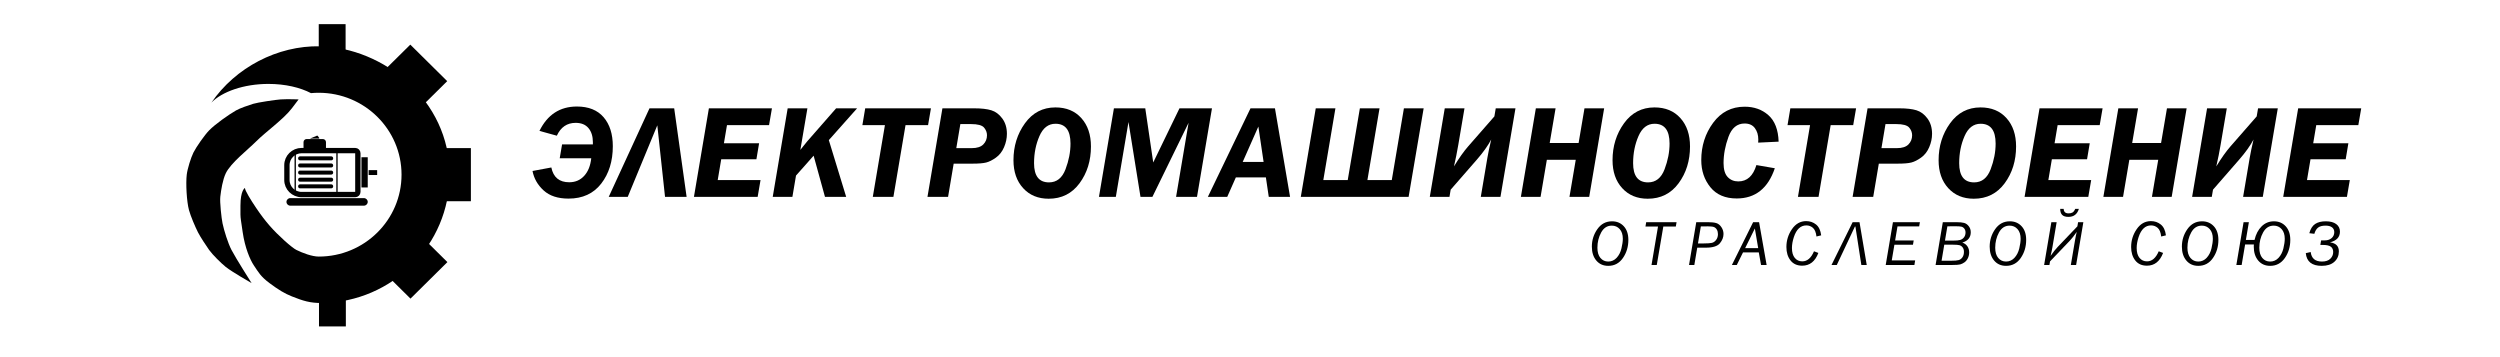
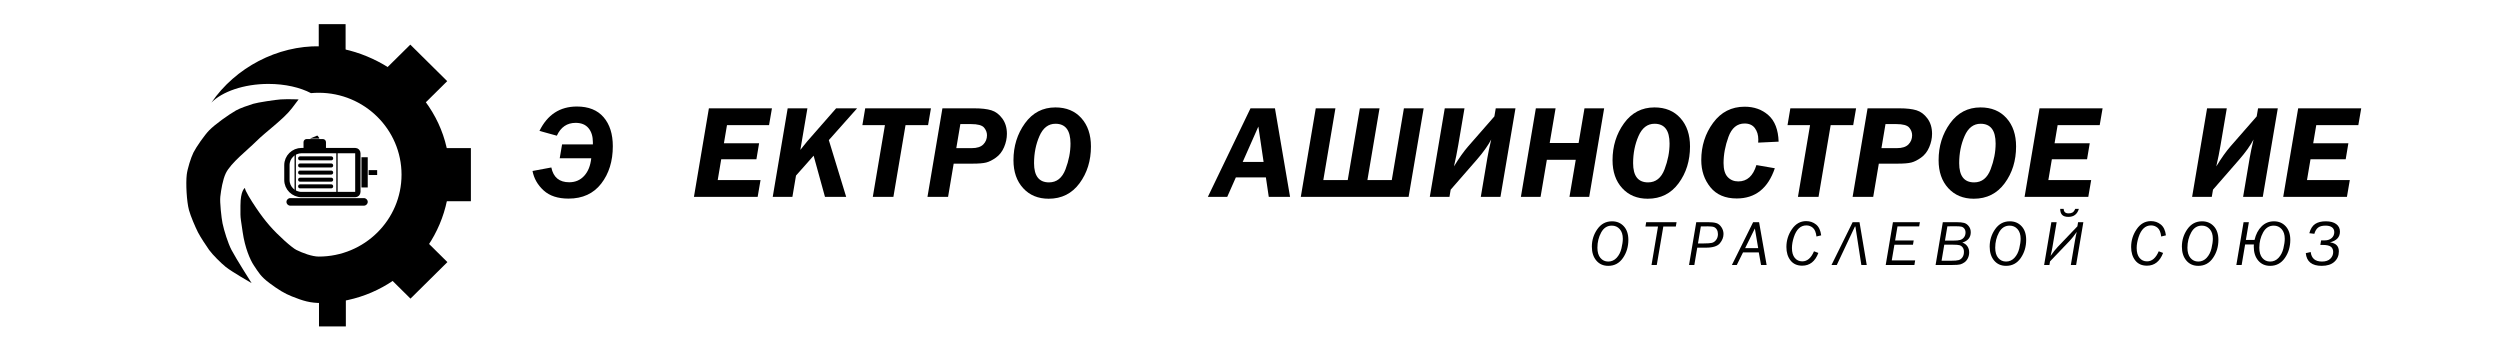
<svg xmlns="http://www.w3.org/2000/svg" width="469" height="67" viewBox="0 0 469 67" fill="none">
  <path d="M105.003 29.689L105.446 27.086H111.225V26.683C111.225 25.576 110.951 24.694 110.401 24.036C109.852 23.377 109.049 23.047 107.992 23.047C106.377 23.047 105.2 23.851 104.462 25.457L101.203 24.557C102.704 21.508 105.044 19.982 108.225 19.982C110.414 19.982 112.084 20.652 113.236 21.99C114.387 23.328 114.964 25.141 114.964 27.428C114.964 30.234 114.238 32.574 112.787 34.447C111.336 36.321 109.291 37.258 106.651 37.258C104.659 37.258 103.103 36.747 101.984 35.725C100.866 34.703 100.171 33.487 99.9 32.075L103.43 31.418C103.807 33.267 104.926 34.192 106.786 34.192C107.926 34.192 108.862 33.791 109.596 32.988C110.33 32.185 110.77 31.087 110.918 29.692H105.003V29.689Z" fill="black" />
-   <path d="M117.766 36.928H114.199L121.843 20.322H126.479L128.808 36.928H124.759L123.311 23.509L117.766 36.928Z" fill="black" />
  <path d="M144.816 20.322L144.275 23.473H136.382L135.807 26.879H142.407L141.902 29.884H135.3L134.643 33.778H142.677L142.136 36.928H130.184L132.988 20.323L144.816 20.322Z" fill="black" />
  <path d="M160.79 20.322L155.488 26.286L158.742 36.928H154.765L152.636 29.207L149.331 32.936L148.655 36.928H144.965L147.768 20.322H151.47L150.147 28.124L150.675 27.456C150.978 27.067 151.244 26.739 151.473 26.472L156.855 20.322H160.79Z" fill="black" />
  <path d="M174.105 23.473H169.878L167.603 36.928H163.738L166.013 23.473H161.783L162.312 20.322H174.645L174.105 23.473Z" fill="black" />
  <path d="M178.91 30.699L177.859 36.928H173.994L176.797 20.322H182.798C184.118 20.322 185.175 20.444 185.97 20.687C186.765 20.931 187.452 21.444 188.029 22.226C188.607 23.009 188.896 23.968 188.896 25.104C188.896 25.947 188.718 26.785 188.361 27.616C188.005 28.448 187.496 29.099 186.836 29.569C186.176 30.04 185.568 30.346 185.01 30.487C184.452 30.629 183.607 30.7 182.476 30.7L178.91 30.699ZM180.162 23.278L179.401 27.791H182.293C183.285 27.791 184.011 27.558 184.47 27.092C184.929 26.626 185.159 26.052 185.159 25.371C185.159 24.852 184.974 24.373 184.606 23.935C184.237 23.497 183.424 23.278 182.169 23.278H180.162Z" fill="black" />
  <path d="M196.73 37.281C194.747 37.281 193.148 36.62 191.941 35.297C190.731 33.976 190.127 32.227 190.127 30.054C190.127 27.427 190.845 25.119 192.279 23.132C193.713 21.145 195.62 20.151 197.997 20.151C200.038 20.151 201.659 20.82 202.86 22.158C204.062 23.497 204.661 25.268 204.661 27.475C204.661 30.143 203.949 32.445 202.523 34.379C201.095 36.313 199.165 37.281 196.73 37.281ZM196.791 34.215C198.235 34.215 199.267 33.395 199.891 31.755C200.513 30.115 200.825 28.508 200.825 26.932C200.825 24.456 199.887 23.217 198.009 23.217C196.673 23.217 195.668 23.989 194.996 25.532C194.324 27.074 193.987 28.767 193.987 30.61C193.987 33.013 194.923 34.215 196.791 34.215Z" fill="black" />
-   <path d="M227.367 20.322L224.558 36.928H220.632L222.979 23.034L216.193 36.928H213.955L211.704 22.889L209.33 36.928H206.164L208.97 20.322H214.853L216.346 30.48L221.268 20.322H227.367Z" fill="black" />
  <path d="M242.015 36.928H238.02L237.48 33.278H231.847L230.231 36.928H226.596L234.592 20.322H239.182L242.015 36.928ZM233.129 30.383H237.052L236.069 23.74L233.129 30.383Z" fill="black" />
  <path d="M244.031 36.928L246.836 20.322H250.525L248.254 33.777H252.835L255.111 20.322H258.8L256.526 33.777H261.099L263.373 20.322H267.077L264.256 36.928H244.031Z" fill="black" />
  <path d="M272.147 35.582L271.921 36.928H268.23L271.035 20.322H274.737L273.571 27.196C273.355 28.478 273.087 29.818 272.765 31.214C273.723 29.648 274.603 28.405 275.405 27.488L280.346 21.836L280.601 20.323H284.303L281.487 36.928H277.798L279.027 29.641C279.182 28.717 279.425 27.561 279.753 26.173C279.138 27.333 278.242 28.587 277.071 29.933L272.147 35.582Z" fill="black" />
  <path d="M300.939 20.322L298.135 36.928H294.432L295.61 29.981H290.188L289.011 36.928H285.32L288.125 20.322H291.827L290.722 26.83H296.146L297.248 20.322H300.939Z" fill="black" />
  <path d="M309.114 37.281C307.131 37.281 305.532 36.62 304.325 35.297C303.115 33.976 302.512 32.227 302.512 30.054C302.512 27.427 303.228 25.119 304.663 23.132C306.097 21.145 308.004 20.151 310.381 20.151C312.422 20.151 314.043 20.82 315.244 22.158C316.446 23.497 317.047 25.268 317.047 27.475C317.047 30.143 316.333 32.445 314.907 34.379C313.481 36.313 311.549 37.281 309.114 37.281ZM309.175 34.215C310.619 34.215 311.651 33.395 312.275 31.755C312.897 30.115 313.209 28.508 313.209 26.932C313.209 24.456 312.271 23.217 310.393 23.217C309.057 23.217 308.052 23.989 307.38 25.532C306.708 27.074 306.371 28.767 306.371 30.61C306.373 33.013 307.307 34.215 309.175 34.215Z" fill="black" />
  <path d="M333.67 26.575L329.832 26.758C329.849 26.505 329.857 26.31 329.857 26.172C329.857 25.333 329.645 24.623 329.218 24.042C328.793 23.46 328.148 23.169 327.288 23.169C325.877 23.169 324.867 24.007 324.256 25.682C323.645 27.357 323.339 28.997 323.339 30.603C323.339 31.795 323.597 32.664 324.114 33.212C324.631 33.759 325.295 34.033 326.107 34.033C327.753 34.033 328.885 33.011 329.501 30.967L332.956 31.563C331.678 35.342 329.294 37.232 325.81 37.232C323.655 37.232 322.007 36.529 320.868 35.123C319.729 33.717 319.158 32.021 319.158 30.035C319.158 27.385 319.901 25.052 321.385 23.038C322.868 21.024 324.84 20.018 327.298 20.018C329.078 20.018 330.565 20.551 331.762 21.617C332.96 22.684 333.596 24.337 333.67 26.575Z" fill="black" />
  <path d="M347.66 23.473H343.433L341.159 36.928H337.294L339.569 23.473H335.34L335.868 20.322H348.202L347.66 23.473Z" fill="black" />
  <path d="M352.467 30.699L351.416 36.928H347.551L350.355 20.322H356.357C357.675 20.322 358.732 20.444 359.528 20.687C360.323 20.931 361.01 21.444 361.588 22.226C362.166 23.009 362.455 23.968 362.455 25.104C362.455 25.947 362.275 26.785 361.919 27.616C361.563 28.448 361.054 29.099 360.394 29.569C359.733 30.04 359.126 30.346 358.568 30.487C358.01 30.629 357.166 30.7 356.035 30.7L352.467 30.699ZM353.719 23.278L352.959 27.791H355.849C356.841 27.791 357.568 27.558 358.028 27.092C358.485 26.626 358.715 26.052 358.715 25.371C358.715 24.852 358.531 24.373 358.162 23.935C357.794 23.497 356.981 23.278 355.725 23.278H353.719Z" fill="black" />
  <path d="M370.284 37.281C368.301 37.281 366.704 36.62 365.494 35.297C364.285 33.976 363.682 32.227 363.682 30.054C363.682 27.427 364.398 25.119 365.833 23.132C367.267 21.145 369.174 20.151 371.551 20.151C373.592 20.151 375.213 20.82 376.414 22.158C377.616 23.497 378.217 25.268 378.217 27.475C378.217 30.143 377.503 32.445 376.077 34.379C374.65 36.313 372.719 37.281 370.284 37.281ZM370.347 34.215C371.789 34.215 372.822 33.395 373.444 31.755C374.069 30.115 374.379 28.508 374.379 26.932C374.379 24.456 373.441 23.217 371.563 23.217C370.229 23.217 369.223 23.989 368.552 25.532C367.878 27.074 367.543 28.767 367.543 30.61C367.543 33.013 368.477 34.215 370.347 34.215Z" fill="black" />
  <path d="M394.445 20.322L393.904 23.473H386.011L385.437 26.879H392.035L391.53 29.884H384.929L384.271 33.778H392.305L391.765 36.928H379.812L382.617 20.323L394.445 20.322Z" fill="black" />
-   <path d="M410.212 20.322L407.408 36.928H403.704L404.883 29.981H399.462L398.285 36.928H394.594L397.398 20.322H401.1L399.996 26.83H405.417L406.522 20.322H410.212Z" fill="black" />
  <path d="M415.159 35.582L414.931 36.928H411.242L414.047 20.322H417.747L416.581 27.196C416.367 28.478 416.099 29.818 415.775 31.214C416.734 29.648 417.615 28.405 418.417 27.488L423.356 21.836L423.612 20.323H427.315L424.499 36.928H420.808L422.039 29.641C422.194 28.717 422.437 27.561 422.764 26.173C422.15 27.333 421.254 28.587 420.082 29.933L415.159 35.582Z" fill="black" />
  <path d="M442.965 20.322L442.423 23.473H434.531L433.956 26.879H440.555L440.051 29.884H433.449L432.792 33.778H440.825L440.285 36.928H428.332L431.136 20.323L442.965 20.322Z" fill="black" />
  <path d="M301.705 49.873C300.775 49.873 300.03 49.542 299.471 48.881C298.912 48.22 298.633 47.35 298.633 46.271C298.633 45.055 298.977 43.958 299.668 42.982C300.358 42.005 301.273 41.517 302.414 41.517C303.317 41.517 304.054 41.827 304.625 42.447C305.195 43.067 305.48 43.917 305.48 45C305.48 46.282 305.141 47.416 304.464 48.398C303.786 49.381 302.867 49.873 301.705 49.873ZM301.703 49.066C302.322 49.066 302.846 48.834 303.279 48.369C303.713 47.904 304.016 47.316 304.184 46.603C304.355 45.892 304.441 45.288 304.441 44.793C304.441 44.021 304.247 43.416 303.859 42.981C303.47 42.545 302.976 42.328 302.373 42.328C301.512 42.328 300.846 42.756 300.377 43.613C299.908 44.471 299.674 45.425 299.674 46.477C299.674 47.308 299.864 47.948 300.243 48.395C300.624 48.843 301.11 49.066 301.703 49.066Z" fill="black" />
  <path d="M314.383 42.499H312.038L310.812 49.708H309.825L311.042 42.499H308.689L308.825 41.682H314.524L314.383 42.499Z" fill="black" />
  <path d="M318.404 46.462L317.857 49.708H316.863L318.217 41.682H320.447C321.103 41.682 321.618 41.739 321.988 41.855C322.359 41.971 322.675 42.224 322.935 42.617C323.198 43.008 323.33 43.436 323.33 43.898C323.33 44.514 323.102 45.095 322.648 45.642C322.195 46.188 321.325 46.462 320.037 46.462H318.404ZM318.538 45.668H319.647C320.336 45.668 320.834 45.633 321.142 45.562C321.45 45.492 321.718 45.306 321.946 45.005C322.174 44.704 322.286 44.343 322.286 43.922C322.286 43.595 322.218 43.315 322.08 43.081C321.942 42.847 321.764 42.686 321.546 42.597C321.329 42.508 320.954 42.464 320.422 42.464L319.076 42.476L318.538 45.668Z" fill="black" />
  <path d="M329.95 47.356H326.987L325.823 49.708H324.904L328.888 41.682H330.004L331.419 49.708H330.373L329.95 47.356ZM329.837 46.55L329.211 42.863L327.387 46.55H329.837Z" fill="black" />
  <path d="M341.655 44.151L340.768 44.368C340.678 43.588 340.454 43.047 340.102 42.742C339.75 42.438 339.338 42.287 338.871 42.287C338.328 42.287 337.861 42.471 337.47 42.839C337.078 43.207 336.764 43.757 336.526 44.486C336.287 45.215 336.168 45.897 336.168 46.532C336.168 47.331 336.346 47.947 336.702 48.381C337.057 48.814 337.528 49.031 338.111 49.031C339.038 49.031 339.769 48.402 340.305 47.143L341.126 47.449C340.52 49.045 339.507 49.842 338.088 49.842C337.141 49.842 336.411 49.513 335.898 48.855C335.385 48.197 335.129 47.357 335.129 46.338C335.129 45.119 335.473 44.005 336.165 42.996C336.858 41.986 337.75 41.481 338.843 41.481C339.549 41.481 340.165 41.693 340.692 42.117C341.218 42.54 341.538 43.218 341.655 44.151Z" fill="black" />
  <path d="M344.583 49.708H343.592L347.554 41.682H348.843L350.2 49.708H349.187L348.075 42.492H347.985L344.583 49.708Z" fill="black" />
  <path d="M353.76 49.708L355.115 41.682H360.173L360.037 42.476H355.969L355.525 45.116H359.009L358.873 45.91H355.391L354.893 48.856H359.282L359.141 49.708L353.76 49.708Z" fill="black" />
  <path d="M363.117 49.708L364.472 41.682H367.015C367.662 41.682 368.148 41.728 368.473 41.82C368.801 41.913 369.09 42.117 369.339 42.434C369.589 42.752 369.714 43.132 369.714 43.575C369.714 44.543 369.185 45.188 368.127 45.509C368.519 45.631 368.833 45.855 369.067 46.182C369.3 46.51 369.417 46.897 369.417 47.344C369.417 47.752 369.331 48.123 369.162 48.458C368.992 48.793 368.774 49.052 368.51 49.232C368.247 49.413 367.985 49.537 367.727 49.605C367.466 49.673 366.988 49.708 366.291 49.708H363.117ZM364.239 48.914H365.996C366.691 48.914 367.179 48.873 367.459 48.791C367.736 48.708 367.97 48.533 368.156 48.265C368.341 47.997 368.435 47.657 368.435 47.245C368.435 46.9 368.353 46.622 368.188 46.41C368.024 46.198 367.826 46.061 367.597 45.998C367.367 45.936 366.963 45.904 366.385 45.904H364.746L364.239 48.914ZM364.876 45.139H366.41C367.015 45.139 367.463 45.095 367.752 45.007C368.041 44.918 368.276 44.751 368.46 44.504C368.642 44.258 368.734 43.959 368.734 43.61C368.734 43.324 368.657 43.084 368.508 42.89C368.357 42.696 368.173 42.573 367.955 42.523C367.736 42.472 367.378 42.446 366.879 42.446L365.328 42.458L364.876 45.139Z" fill="black" />
  <path d="M376.336 49.873C375.406 49.873 374.659 49.542 374.1 48.881C373.543 48.22 373.264 47.35 373.264 46.271C373.264 45.055 373.608 43.958 374.297 42.982C374.987 42.005 375.902 41.517 377.042 41.517C377.946 41.517 378.683 41.827 379.253 42.447C379.826 43.067 380.109 43.917 380.109 45C380.109 46.282 379.772 47.416 379.093 48.398C378.417 49.381 377.496 49.873 376.336 49.873ZM376.332 49.066C376.951 49.066 377.475 48.834 377.91 48.369C378.342 47.904 378.645 47.316 378.815 46.603C378.985 45.892 379.07 45.288 379.07 44.793C379.07 44.021 378.876 43.416 378.488 42.981C378.101 42.545 377.605 42.328 377.004 42.328C376.141 42.328 375.475 42.756 375.006 43.613C374.537 44.471 374.303 45.425 374.303 46.477C374.303 47.308 374.493 47.948 374.872 48.395C375.253 48.843 375.739 49.066 376.332 49.066Z" fill="black" />
  <path d="M384.587 49.035L384.472 49.708H383.479L384.834 41.683H385.827L385.031 46.398C384.947 46.886 384.832 47.423 384.686 48.009C385.173 47.313 385.619 46.752 386.025 46.324L389.719 42.459L389.849 41.682H390.837L389.482 49.708H388.488L389.269 45.104C389.378 44.472 389.487 43.939 389.6 43.505C389.11 44.208 388.668 44.766 388.274 45.179L384.587 49.035ZM386.492 39.188H387.144C387.165 39.749 387.472 40.029 388.067 40.029C388.356 40.029 388.597 39.977 388.793 39.87C388.986 39.764 389.16 39.537 389.315 39.188H389.993C389.69 40.188 389.04 40.688 388.036 40.688C387.493 40.688 387.102 40.563 386.861 40.314C386.618 40.066 386.495 39.69 386.492 39.188Z" fill="black" />
  <path d="M406.327 44.151L405.44 44.368C405.35 43.588 405.128 43.047 404.774 42.742C404.422 42.438 404.01 42.287 403.543 42.287C403 42.287 402.532 42.471 402.142 42.839C401.751 43.207 401.437 43.757 401.198 44.486C400.961 45.215 400.84 45.897 400.84 46.532C400.84 47.331 401.018 47.947 401.374 48.381C401.73 48.814 402.199 49.031 402.785 49.031C403.71 49.031 404.441 48.402 404.977 47.143L405.798 47.449C405.191 49.045 404.179 49.842 402.76 49.842C401.815 49.842 401.083 49.513 400.57 48.855C400.057 48.197 399.801 47.357 399.801 46.338C399.801 45.119 400.145 44.005 400.838 42.996C401.529 41.986 402.421 41.481 403.516 41.481C404.221 41.481 404.837 41.693 405.364 42.117C405.89 42.54 406.212 43.218 406.327 44.151Z" fill="black" />
  <path d="M412.395 49.873C411.464 49.873 410.72 49.542 410.161 48.881C409.602 48.22 409.322 47.35 409.322 46.271C409.322 45.055 409.667 43.958 410.356 42.982C411.047 42.005 411.962 41.517 413.103 41.517C414.005 41.517 414.742 41.827 415.314 42.447C415.884 43.067 416.17 43.917 416.17 45C416.17 46.282 415.831 47.416 415.153 48.398C414.476 49.381 413.555 49.873 412.395 49.873ZM412.393 49.066C413.009 49.066 413.536 48.834 413.968 48.369C414.401 47.904 414.703 47.316 414.874 46.603C415.044 45.892 415.128 45.288 415.128 44.793C415.128 44.021 414.935 43.416 414.546 42.981C414.16 42.545 413.664 42.328 413.063 42.328C412.199 42.328 411.533 42.756 411.066 43.613C410.597 44.471 410.362 45.425 410.362 46.477C410.362 47.308 410.551 47.948 410.932 48.395C411.311 48.843 411.799 49.066 412.393 49.066Z" fill="black" />
  <path d="M422.826 45.863H421.183L420.534 49.708H419.539L420.894 41.683H421.89L421.327 45.011H422.95C423.201 43.939 423.645 43.088 424.285 42.46C424.926 41.832 425.693 41.518 426.587 41.518C427.499 41.518 428.239 41.833 428.808 42.462C429.377 43.092 429.66 43.938 429.66 45.001C429.66 46.288 429.319 47.421 428.638 48.402C427.956 49.383 427.037 49.873 425.879 49.873C424.949 49.873 424.204 49.543 423.645 48.884C423.086 48.224 422.807 47.353 422.807 46.269C422.809 46.147 422.814 46.012 422.826 45.863ZM425.881 49.067C426.499 49.067 427.024 48.834 427.457 48.369C427.887 47.904 428.19 47.318 428.362 46.613C428.534 45.907 428.62 45.3 428.62 44.794C428.62 44.022 428.425 43.417 428.035 42.982C427.646 42.546 427.15 42.328 426.553 42.328C425.688 42.328 425.022 42.757 424.553 43.614C424.084 44.472 423.848 45.424 423.848 46.472C423.848 47.312 424.038 47.954 424.417 48.399C424.794 48.844 425.282 49.067 425.881 49.067Z" fill="black" />
  <path d="M432.566 47.485L433.487 47.279C433.627 48.471 434.331 49.066 435.601 49.066C436.288 49.066 436.81 48.892 437.168 48.541C437.528 48.19 437.706 47.77 437.706 47.279C437.706 46.837 437.561 46.504 437.268 46.282C436.975 46.061 436.473 45.95 435.763 45.95H435.294L435.438 45.097H436.119C436.655 45.097 437.088 44.953 437.415 44.665C437.745 44.377 437.909 44.006 437.909 43.551C437.909 43.163 437.769 42.862 437.488 42.648C437.207 42.435 436.803 42.328 436.282 42.328C435.65 42.328 435.179 42.452 434.867 42.701C434.553 42.95 434.322 43.337 434.171 43.863L433.227 43.745C433.458 42.914 433.83 42.335 434.335 42.007C434.841 41.68 435.501 41.517 436.316 41.517C437.161 41.517 437.813 41.69 438.277 42.038C438.74 42.385 438.974 42.857 438.974 43.453C438.974 44.48 438.351 45.151 437.107 45.465C438.215 45.61 438.771 46.175 438.771 47.159C438.771 47.944 438.493 48.592 437.936 49.104C437.379 49.616 436.586 49.872 435.557 49.872C433.709 49.873 432.714 49.077 432.566 47.485Z" fill="black" />
  <path d="M84.352 32.767C84.352 45.943 73.657 56.648 60.39 56.848C58.119 56.852 56.86 56.437 54.761 55.606C53.355 55.049 52.242 54.359 50.564 53.114C48.885 51.868 48.466 51.038 47.626 49.793C46.917 48.742 45.947 46.471 45.528 43.564C45.204 41.351 45.125 40.986 45.108 40.243C45.1 39.874 45.108 39.408 45.108 38.582C45.108 35.675 45.948 35.26 45.948 35.26C45.948 35.738 47.044 37.515 48.046 38.998C48.932 40.31 49.675 41.294 50.565 42.319C52.172 44.175 54.762 46.472 55.602 46.887C56.769 47.464 58.54 48.133 59.799 48.133C68.374 48.133 75.329 41.252 75.329 32.769C75.329 24.285 68.374 17.404 59.799 17.404C59.308 17.404 58.817 17.425 58.339 17.471C56.299 16.412 53.52 15.743 50.355 15.743C45.73 15.743 41.633 17.209 39.656 19.257C44.168 12.663 52.063 8.531 60.009 8.684C71.87 8.912 84.352 18.707 84.352 32.767Z" fill="black" />
  <path d="M64.834 4.53H59.797V10.343H64.834V4.53Z" fill="black" />
  <path d="M64.881 55.423H59.844V61.237H64.881V55.423Z" fill="black" />
  <path d="M83.932 49.17L77.007 56.022L75.55 54.58L71.92 50.988L78.845 44.137L83.932 49.17Z" fill="black" />
  <path d="M83.897 15.223L82.441 16.664L78.81 20.252L71.885 13.4L76.972 8.372L83.897 15.223Z" fill="black" />
  <path d="M88.338 27.784H82.043V37.75H88.338V27.784Z" fill="black" />
  <path d="M54.76 20.31C53.199 22.364 49.827 24.749 48.044 26.538C46.524 28.065 43.276 30.573 42.354 32.513C41.777 33.729 41.481 35.585 41.328 36.92C41.215 37.906 41.543 40.931 41.748 41.903C42.039 43.283 42.773 45.633 43.426 46.886C44.268 48.501 47.204 53.115 47.204 53.115C47.204 53.115 43.467 50.975 42.354 50.079C41.483 49.378 39.879 47.792 39.229 46.886C38.687 46.128 37.551 44.394 37.131 43.564C36.606 42.526 35.757 40.532 35.452 39.412C35.015 37.805 34.84 34.421 35.033 32.767C35.158 31.691 35.807 29.587 36.292 28.615C36.822 27.553 38.399 25.313 39.23 24.462C40.37 23.297 42.85 21.541 44.267 20.725C45.013 20.295 46.661 19.735 47.485 19.479C48.343 19.212 51.764 18.706 52.662 18.648C53.923 18.567 56.019 18.648 56.019 18.648C56.019 18.648 54.901 20.124 54.76 20.31Z" fill="black" />
  <path d="M56.585 36.5H66.637C66.91 36.5 67.133 36.28 67.133 36.009V28.741C67.133 28.47 66.91 28.25 66.637 28.25H56.585C55.061 28.25 53.824 29.473 53.824 30.982V33.768C53.824 35.277 55.061 36.5 56.585 36.5Z" stroke="black" stroke-miterlimit="10" />
  <path d="M56.282 32.75H62.148C62.342 32.75 62.501 32.594 62.501 32.401V32.348C62.501 32.156 62.343 31.999 62.148 31.999H56.282C56.088 31.999 55.93 32.155 55.93 32.348V32.401C55.93 32.594 56.087 32.75 56.282 32.75Z" fill="black" />
  <path d="M56.282 31.417H62.148C62.342 31.417 62.501 31.261 62.501 31.068V31.015C62.501 30.823 62.343 30.666 62.148 30.666H56.282C56.088 30.666 55.93 30.822 55.93 31.015V31.068C55.93 31.261 56.087 31.417 56.282 31.417Z" fill="black" />
  <path d="M56.282 30.083H62.148C62.342 30.083 62.501 29.927 62.501 29.734V29.682C62.501 29.489 62.343 29.332 62.148 29.332H56.282C56.088 29.332 55.93 29.488 55.93 29.682V29.734C55.93 29.927 56.087 30.083 56.282 30.083Z" fill="black" />
  <path d="M56.282 34.083H62.148C62.342 34.083 62.501 33.928 62.501 33.734V33.682C62.501 33.489 62.343 33.333 62.148 33.333H56.282C56.088 33.333 55.93 33.488 55.93 33.682V33.734C55.93 33.928 56.087 34.083 56.282 34.083Z" fill="black" />
  <path d="M56.282 35.333H62.148C62.342 35.333 62.501 35.178 62.501 34.984V34.932C62.501 34.739 62.343 34.583 62.148 34.583H56.282C56.088 34.583 55.93 34.738 55.93 34.932V34.984C55.93 35.178 56.087 35.333 56.282 35.333Z" fill="black" />
  <path d="M55.508 28.834H55.256V36.25H55.508V28.834Z" fill="black" />
  <path d="M63.343 28.584H63.09V36.167H63.343V28.584Z" fill="black" />
  <path d="M57.531 26.084H60.563C60.889 26.084 61.153 26.344 61.153 26.667V27.852C61.153 27.888 61.123 27.917 61.087 27.917H57.007C56.971 27.917 56.941 27.888 56.941 27.852V26.667C56.941 26.344 57.205 26.084 57.531 26.084Z" fill="black" />
  <path d="M58.223 25.958L59.469 25.451C59.518 25.431 59.574 25.447 59.605 25.49L59.898 25.895C59.929 25.939 59.897 26 59.843 26H58.23C58.207 26 58.2 25.968 58.223 25.958Z" fill="black" />
  <path d="M68.986 29.5H67.807V35.167H68.986V29.5Z" fill="black" />
  <path d="M70.755 31.916H69.154V32.833H70.755V31.916Z" fill="black" />
  <path d="M68.27 38.583H54.456C54.061 38.583 53.74 38.266 53.74 37.875C53.74 37.484 54.061 37.166 54.456 37.166H68.27C68.665 37.166 68.986 37.484 68.986 37.875C68.986 38.266 68.665 38.583 68.27 38.583Z" fill="black" />
</svg>